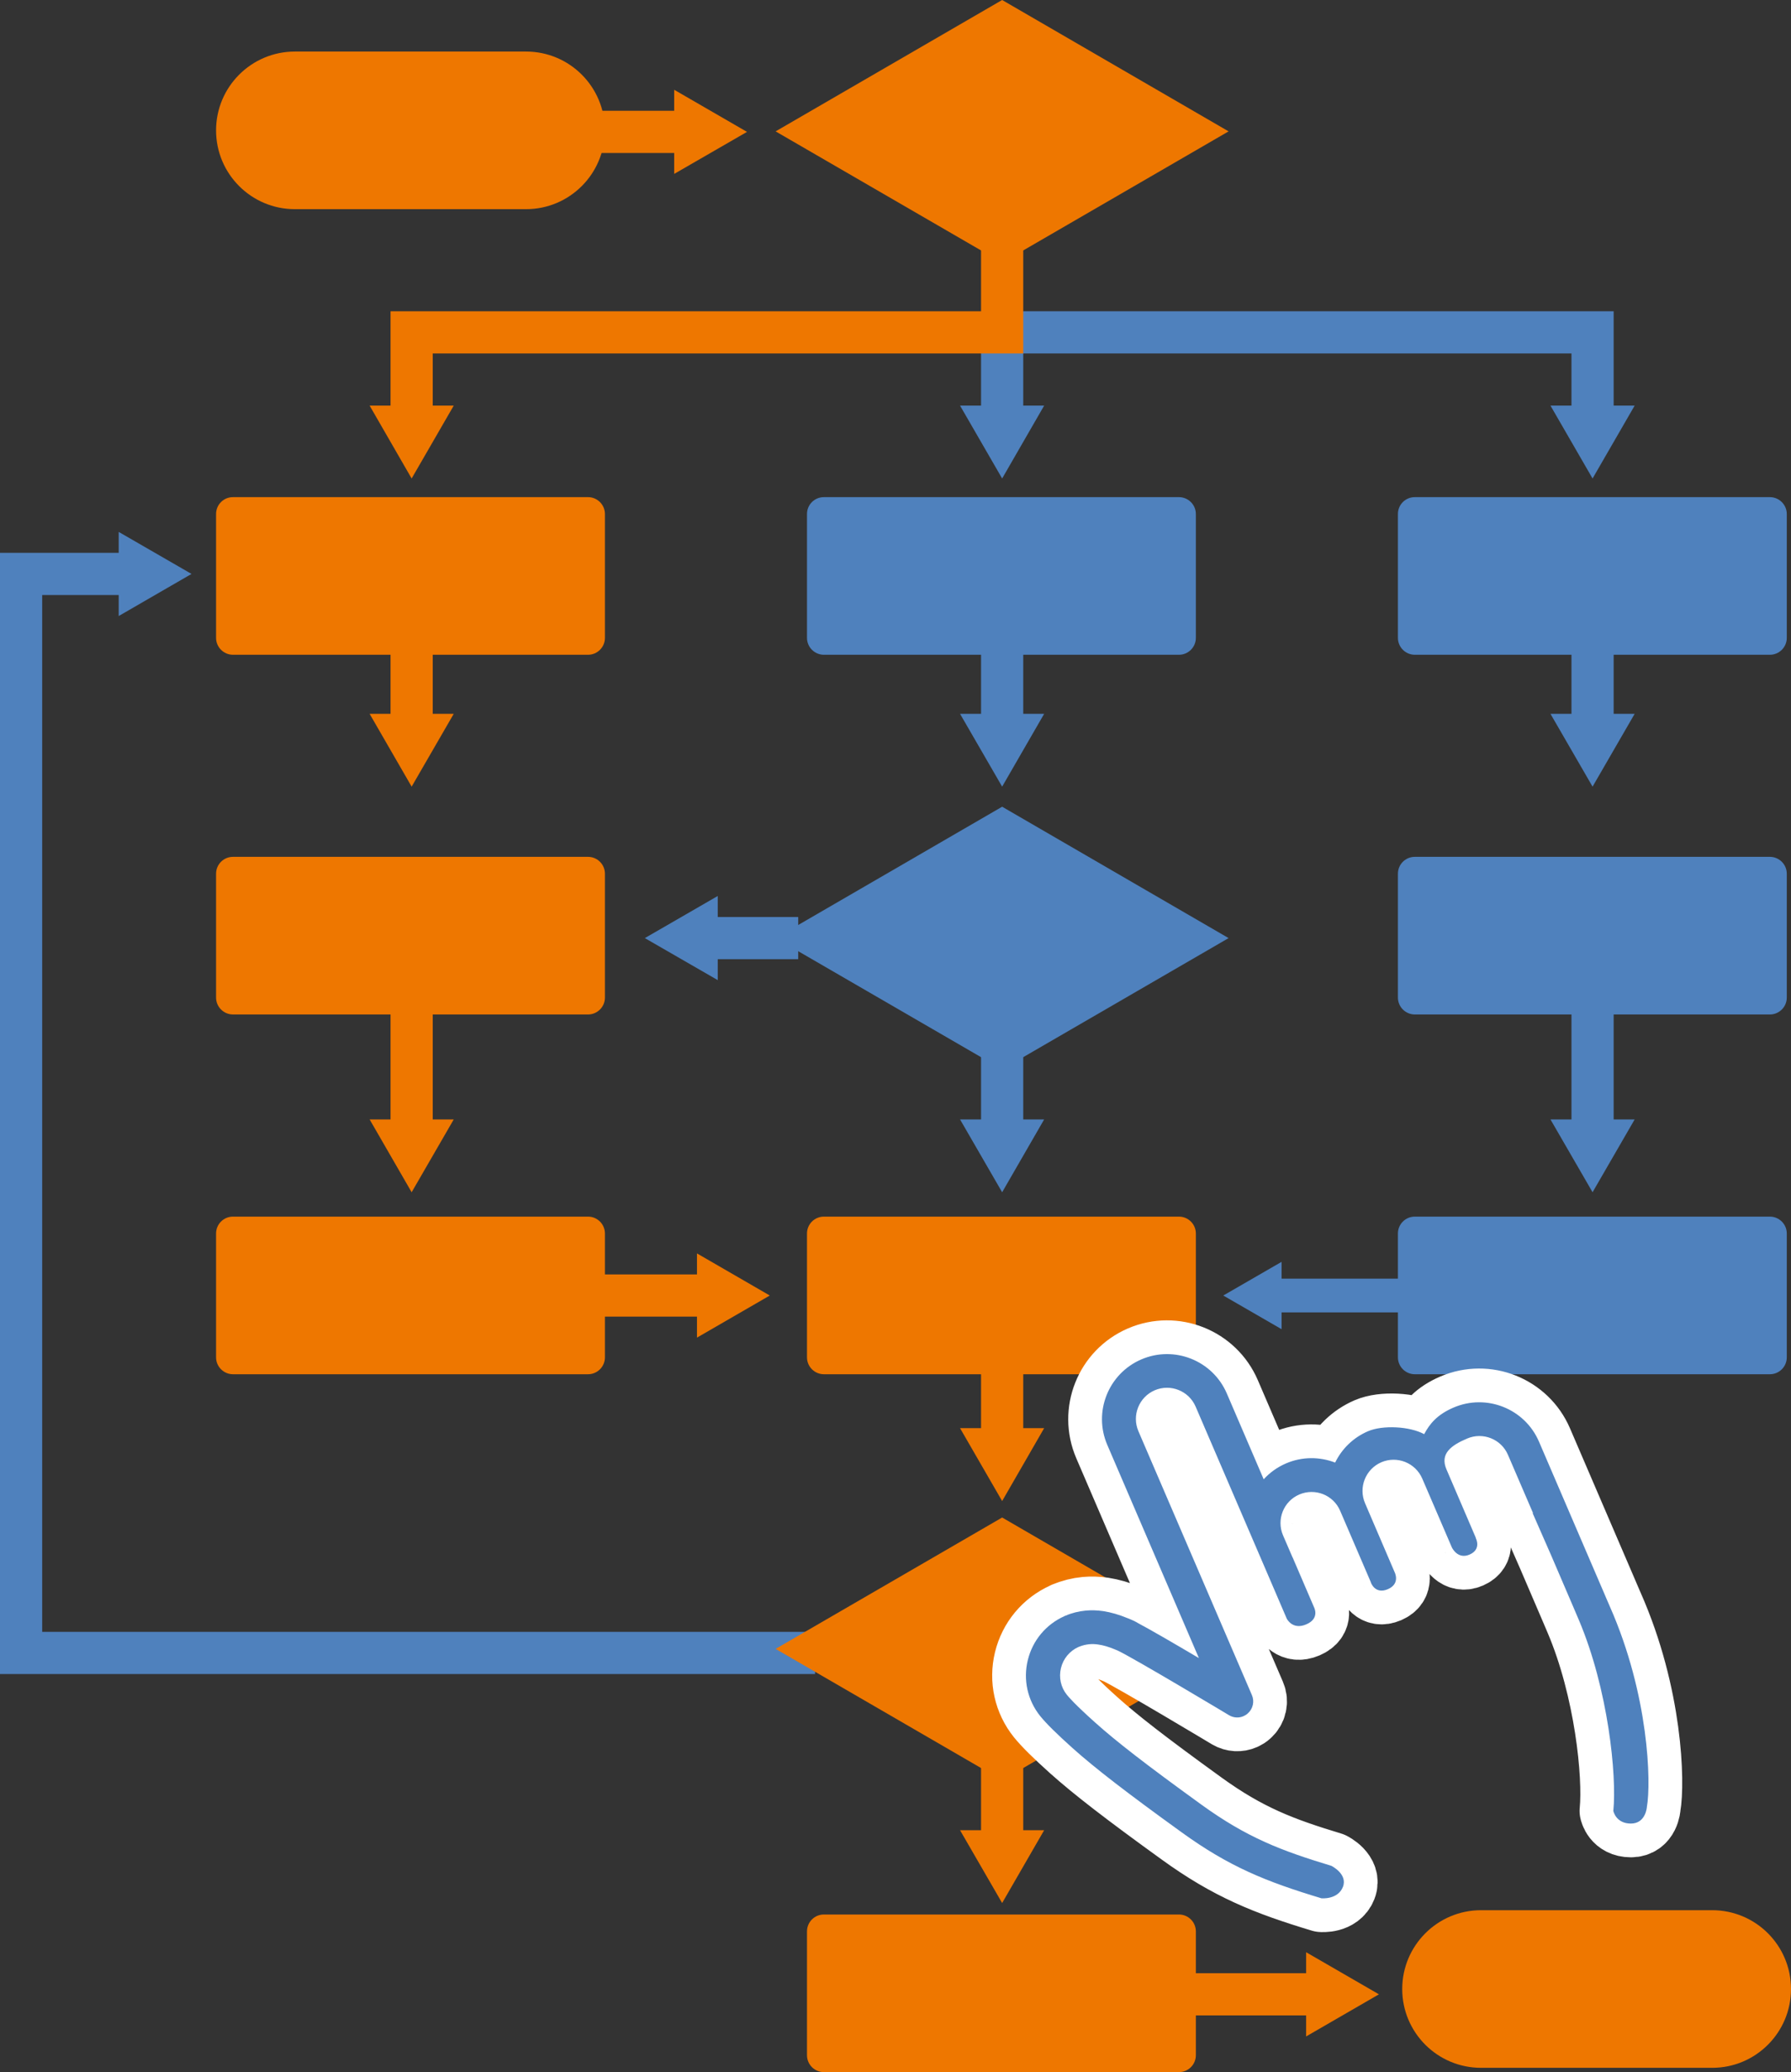
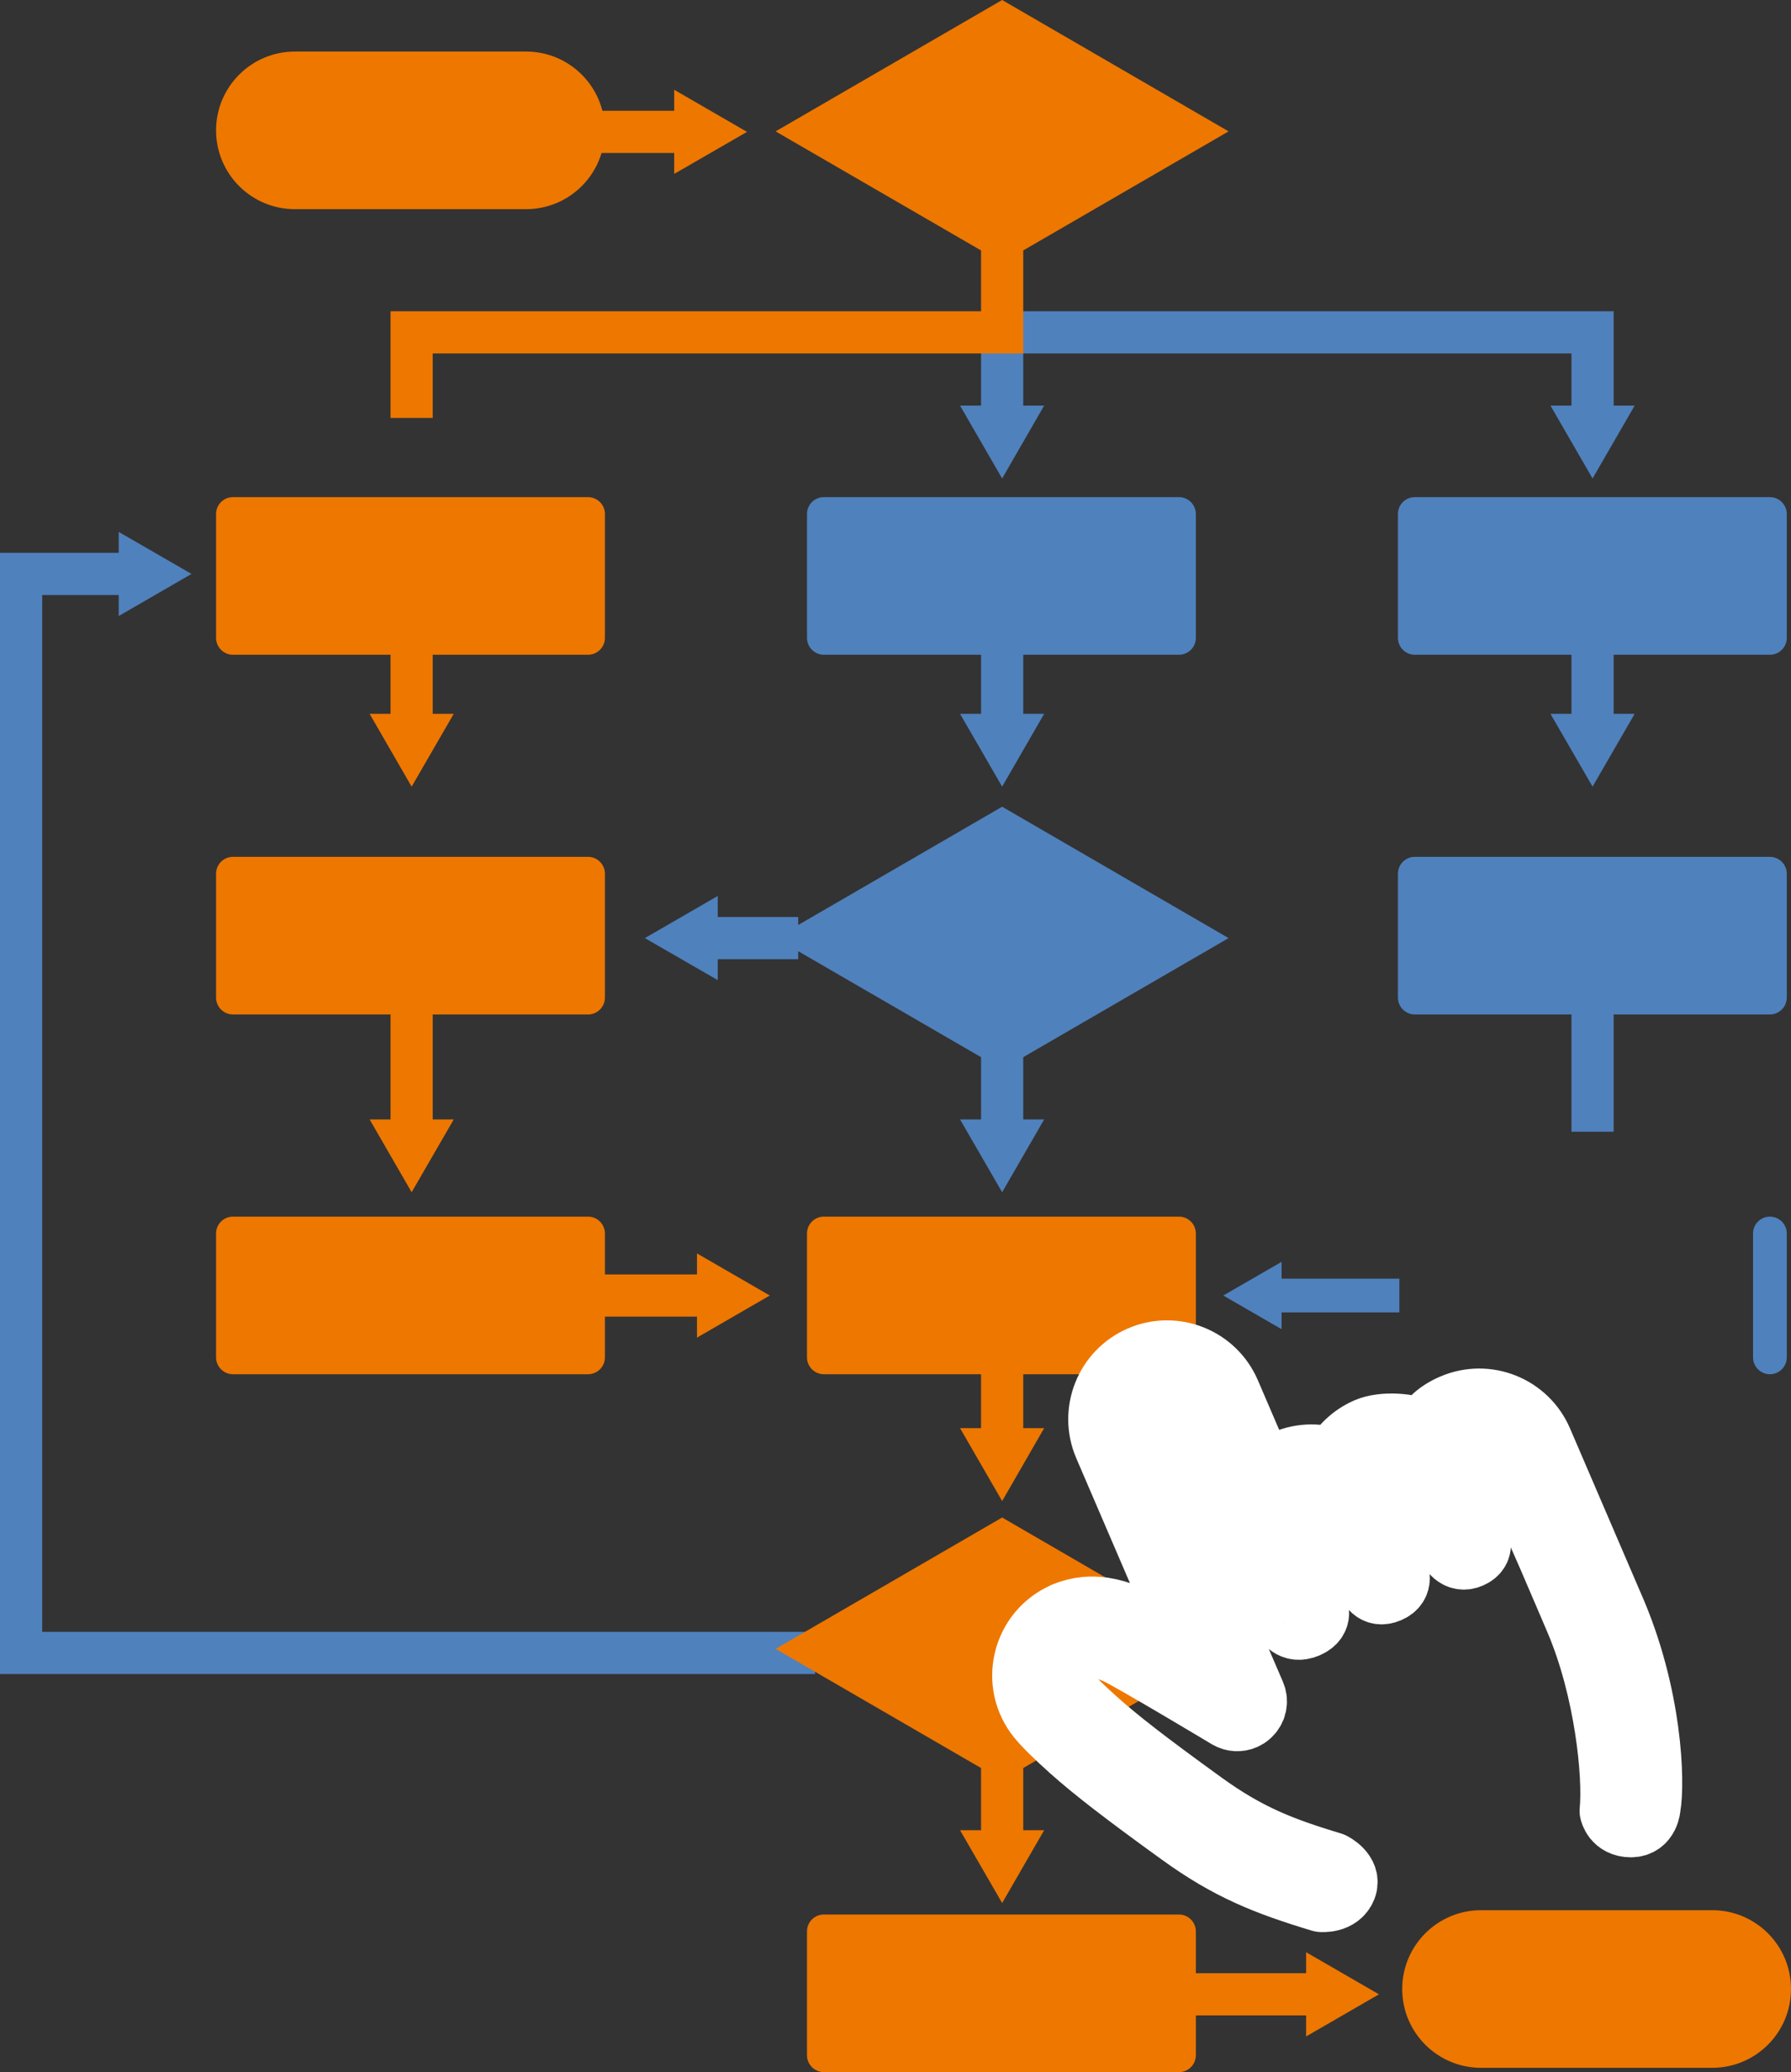
<svg xmlns="http://www.w3.org/2000/svg" id="_レイヤー_2" data-name="レイヤー 2" viewBox="0 0 212.28 245.58">
  <rect x="0" y="0" width="212.28" height="245.58" fill="#333333" stroke="none" />
  <defs>
    <style>
      .cls-1, .cls-2 {
        stroke: #e70;
      }

      .cls-1, .cls-2, .cls-3 {
        stroke-width: 5px;
      }

      .cls-1, .cls-2, .cls-3, .cls-4 {
        stroke-miterlimit: 10;
      }

      .cls-1, .cls-5, .cls-3, .cls-4 {
        fill: none;
      }

      .cls-6, .cls-2 {
        fill: #e70;
      }

      .cls-5 {
        stroke: #fff;
        stroke-linecap: round;
        stroke-linejoin: round;
        stroke-width: 8px;
      }

      .cls-7 {
        fill: #4f81bd;
      }

      .cls-3, .cls-4 {
        stroke: #4f81bd;
      }

      .cls-4 {
        stroke-width: 4px;
      }

      .cls-8 {
        fill: #4f81bd;
      }
    </style>
  </defs>
  <g id="_レイヤー_1-2" data-name="レイヤー 1">
    <path class="cls-6" d="M27.61,58.92h42.09c1.1,0,2,.9,2,2v14.68c0,1.1-.9,2-2,2H27.61c-1.1,0-2-.9-2-2v-14.68c0-1.11.89-2,2-2Z" />
    <path class="cls-6" d="M34.95,6.11h27.4c5.16,0,9.34,4.18,9.34,9.34h0c0,5.16-4.18,9.34-9.34,9.34h-27.4c-5.16,0-9.34-4.18-9.34-9.34h0c0-5.15,4.18-9.34,9.34-9.34Z" />
    <path class="cls-7" d="M97.65,58.92h42.09c1.1,0,2,.9,2,2v14.68c0,1.1-.9,2-2,2h-42.09c-1.1,0-2-.9-2-2v-14.68c0-1.11.89-2,2-2Z" />
    <path class="cls-7" d="M167.69,58.92h42.09c1.1,0,2,.9,2,2v14.68c0,1.1-.9,2-2,2h-42.09c-1.1,0-2-.9-2-2v-14.68c0-1.11.89-2,2-2Z" />
    <path class="cls-6" d="M27.61,101.55h42.09c1.1,0,2,.9,2,2v14.68c0,1.1-.9,2-2,2H27.61c-1.1,0-2-.9-2-2v-14.68c0-1.1.89-2,2-2Z" />
    <path class="cls-7" d="M167.69,101.55h42.09c1.1,0,2,.9,2,2v14.68c0,1.1-.9,2-2,2h-42.09c-1.1,0-2-.9-2-2v-14.68c0-1.1.89-2,2-2Z" />
    <path class="cls-6" d="M27.61,144.19h42.09c1.1,0,2,.9,2,2v14.68c0,1.1-.9,2-2,2H27.61c-1.1,0-2-.9-2-2v-14.68c0-1.1.89-2,2-2Z" />
    <path class="cls-6" d="M97.65,144.19h42.09c1.1,0,2,.9,2,2v14.68c0,1.1-.9,2-2,2h-42.09c-1.1,0-2-.9-2-2v-14.68c0-1.1.89-2,2-2Z" />
    <path class="cls-6" d="M97.65,226.9h42.09c1.1,0,2,.9,2,2v14.68c0,1.1-.9,2-2,2h-42.09c-1.1,0-2-.9-2-2v-14.68c0-1.1.89-2,2-2Z" />
-     <path class="cls-7" d="M167.69,144.19h42.09c1.1,0,2,.9,2,2v14.68c0,1.1-.9,2-2,2h-42.09c-1.1,0-2-.9-2-2v-14.68c0-1.1.89-2,2-2Z" />
+     <path class="cls-7" d="M167.69,144.19h42.09c1.1,0,2,.9,2,2v14.68c0,1.1-.9,2-2,2c-1.1,0-2-.9-2-2v-14.68c0-1.1.89-2,2-2Z" />
    <path class="cls-6" d="M175.54,226.39h27.4c5.16,0,9.34,4.18,9.34,9.34h0c0,5.16-4.18,9.34-9.34,9.34h-27.4c-5.16,0-9.34-4.18-9.34-9.34h0c0-5.15,4.18-9.34,9.34-9.34Z" />
    <polygon class="cls-6" points="118.78 31.13 91.93 15.57 118.78 0 145.62 15.57 118.78 31.13" />
    <polygon class="cls-7" points="118.78 126.74 91.93 111.18 118.78 95.61 145.62 111.18 118.78 126.74" />
    <polyline class="cls-3" points="15.53 68.02 2.5 68.02 2.5 195.9 96.61 195.9" />
    <polygon class="cls-7" points="14.07 63.04 22.7 68.02 14.07 73.01 14.07 63.04" />
    <polygon class="cls-6" points="118.78 210.99 91.93 195.42 118.78 179.85 145.62 195.42 118.78 210.99" />
    <line class="cls-2" x1="70.37" y1="15.63" x2="81.37" y2="15.63" />
    <polygon class="cls-6" points="79.91 20.61 88.54 15.63 79.91 10.64 79.91 20.61" />
    <line class="cls-2" x1="70.37" y1="153.54" x2="84.07" y2="153.54" />
    <polygon class="cls-6" points="82.61 158.53 91.24 153.54 82.61 148.55 82.61 158.53" />
    <line class="cls-4" x1="165.86" y1="153.54" x2="150.73" y2="153.54" />
    <polygon class="cls-7" points="151.9 149.55 144.99 153.54 151.9 157.53 151.9 149.55" />
    <line class="cls-3" x1="94.61" y1="111.18" x2="83.61" y2="111.18" />
    <polygon class="cls-7" points="85.07 106.19 76.43 111.18 85.07 116.16 85.07 106.19" />
    <line class="cls-1" x1="139.4" y1="236.36" x2="156.27" y2="236.36" />
    <polygon class="cls-6" points="154.81 241.35 163.44 236.36 154.81 231.37 154.81 241.35" />
    <line class="cls-3" x1="118.78" y1="39.39" x2="118.78" y2="49.53" />
    <polygon class="cls-7" points="113.79 48.07 118.78 56.71 123.76 48.07 113.79 48.07" />
    <line class="cls-3" x1="118.78" y1="75.06" x2="118.78" y2="86.06" />
    <polygon class="cls-7" points="113.79 84.6 118.78 93.23 123.76 84.6 113.79 84.6" />
    <line class="cls-3" x1="188.76" y1="75.06" x2="188.76" y2="86.06" />
    <polygon class="cls-7" points="183.77 84.6 188.76 93.23 193.75 84.6 183.77 84.6" />
    <line class="cls-1" x1="48.79" y1="75.06" x2="48.79" y2="86.06" />
    <polygon class="cls-6" points="43.81 84.6 48.79 93.23 53.78 84.6 43.81 84.6" />
    <line class="cls-3" x1="118.78" y1="123.13" x2="118.78" y2="134.13" />
    <polygon class="cls-7" points="113.79 132.67 118.78 141.3 123.76 132.67 113.79 132.67" />
    <line class="cls-1" x1="118.78" y1="207.37" x2="118.78" y2="218.37" />
    <polygon class="cls-6" points="113.79 216.91 118.78 225.54 123.76 216.91 113.79 216.91" />
    <line class="cls-1" x1="118.78" y1="154.72" x2="118.78" y2="170.72" />
    <polygon class="cls-6" points="113.79 169.26 118.78 177.9 123.76 169.26 113.79 169.26" />
    <line class="cls-3" x1="188.76" y1="118.71" x2="188.76" y2="134.13" />
-     <polygon class="cls-7" points="183.77 132.67 188.76 141.3 193.75 132.67 183.77 132.67" />
    <line class="cls-1" x1="48.79" y1="118.71" x2="48.79" y2="134.13" />
    <polygon class="cls-6" points="43.81 132.67 48.79 141.3 53.78 132.67 43.81 132.67" />
    <path class="cls-5" d="M195.2,214.13c.51-2.81.26-13.21-4.39-23.73l-.36-.83-.35-.82-7.69-17.89c-1.68-3.91-6.22-5.72-10.13-4.04-1.95.84-2.82,1.92-3.48,3.15-1.7-.93-4.91-1.1-6.67-.34s-3.1,2.1-3.88,3.71c-1.82-.7-3.9-.73-5.83.1-1.04.45-1.92,1.09-2.64,1.88l-4.37-10.17c-1.68-3.91-6.22-5.72-10.13-4.04s-5.72,6.22-4.04,10.13l10.86,25.27c-2.72-1.61-5.68-3.33-7.24-4.16-.36-.22-.7-.36-.93-.46h-.02s-.14-.07-.14-.07h-.01l-.06-.02c-1.09-.45-2-.71-2.96-.86-.72-.1-1.38-.12-2.05-.06-.84.08-1.65.28-2.41.61h-.03s-.09.05-.09.05c-2.19.98-3.77,2.88-4.34,5.21-.57,2.34-.03,4.76,1.47,6.63.71.88,2,2.15,3.84,3.8,2.65,2.37,6.39,5.26,12.9,9.96,5.66,4.1,10.03,5.86,16.6,7.84,0,0,1.94.18,2.54-1.35s-1.37-2.5-1.37-2.5c-5.91-1.79-9.97-3.32-15.4-7.25-6.68-4.83-10.15-7.54-12.57-9.71-2.43-2.17-3.18-3.06-3.38-3.31-.72-.89-.97-2.06-.7-3.17.27-1.11,1.03-2.03,2.08-2.5l.06-.02c.4-.17.81-.26,1.18-.3.39-.04.75-.02,1.09.03.64.09,1.26.28,2.01.59h-.01l.18.07c.43.19.58.25.58.25,0,0-.25-.11-.46-.2,2.03.96,13.23,7.68,13.23,7.68.53.31,1.16.34,1.7.1.18-.08.36-.19.51-.33.61-.54.81-1.42.48-2.17l-2.5-5.81-10.95-25.46c-.8-1.87.06-4.04,1.93-4.85,1.87-.8,4.04.06,4.85,1.93l8.74,20.33,2.06,4.8s.67,1.39,2.32.68c1.66-.71.9-2.06.9-2.06l-2.52-5.87h-.01l-1.13-2.62c-.8-1.87.06-4.04,1.93-4.84s4.04.06,4.84,1.93l1.59,3.7,2.05,4.77v.03s.49,1.45,2.02.79c1.52-.66.79-2.03.79-2.03l-2.51-5.85-.99-2.31c-.8-1.87.06-4.04,1.93-4.85,1.87-.8,4.04.06,4.85,1.93l1.46,3.39h0l2.05,4.77s.67,1.47,2.1.85.75-1.92.75-1.92c-.02-.05-.02-.09-.04-.14l-2.51-5.85-.94-2.19c-.8-1.87.57-2.85,2.45-3.65,1.87-.8,4.04.06,4.84,1.93l2.97,6.9h0l-.04.02,2.22,5.06,2.54,5.92s.1.22.35.82c.09.22.21.49.35.82,3.5,8.24,4.52,18.45,4.1,22.66,0,0,.29,1.5,2.08,1.5s1.9-1.99,1.9-1.99Z" />
-     <path class="cls-8" d="M195.2,214.13c.51-2.81.26-13.21-4.39-23.73l-.36-.83-.35-.82-7.69-17.89c-1.68-3.91-6.22-5.72-10.13-4.04-1.95.84-2.82,1.92-3.48,3.15-1.7-.93-4.91-1.1-6.67-.34s-3.1,2.1-3.88,3.71c-1.82-.7-3.9-.73-5.83.1-1.04.45-1.92,1.09-2.64,1.88l-4.37-10.17c-1.68-3.91-6.22-5.72-10.13-4.04s-5.72,6.22-4.04,10.13l10.86,25.27c-2.72-1.61-5.68-3.33-7.24-4.16-.36-.22-.7-.36-.93-.46h-.02s-.14-.07-.14-.07h-.01l-.06-.02c-1.09-.45-2-.71-2.96-.86-.72-.1-1.38-.12-2.05-.06-.84.08-1.65.28-2.41.61h-.03s-.09.05-.09.05c-2.19.98-3.77,2.88-4.34,5.21-.57,2.34-.03,4.76,1.47,6.63.71.88,2,2.15,3.84,3.8,2.65,2.37,6.39,5.26,12.9,9.96,5.66,4.1,10.03,5.86,16.6,7.84,0,0,1.94.18,2.54-1.35s-1.37-2.5-1.37-2.5c-5.91-1.79-9.97-3.32-15.4-7.25-6.68-4.83-10.15-7.54-12.57-9.71-2.43-2.17-3.18-3.06-3.38-3.31-.72-.89-.97-2.06-.7-3.17.27-1.11,1.03-2.03,2.08-2.5l.06-.02c.4-.17.81-.26,1.18-.3.39-.04.75-.02,1.09.03.64.09,1.26.28,2.01.59h-.01l.18.07c.43.19.58.25.58.25,0,0-.25-.11-.46-.2,2.03.96,13.23,7.68,13.23,7.68.53.31,1.16.34,1.7.1.18-.08.36-.19.51-.33.61-.54.81-1.42.48-2.17l-2.5-5.81-10.95-25.46c-.8-1.87.06-4.04,1.93-4.85,1.87-.8,4.04.06,4.85,1.93l8.74,20.33,2.06,4.8s.67,1.39,2.32.68c1.66-.71.9-2.06.9-2.06l-2.52-5.87h-.01l-1.13-2.62c-.8-1.87.06-4.04,1.93-4.84s4.04.06,4.84,1.93l1.59,3.7,2.05,4.77v.03s.49,1.45,2.02.79c1.52-.66.79-2.03.79-2.03l-2.51-5.85-.99-2.31c-.8-1.87.06-4.04,1.93-4.85,1.87-.8,4.04.06,4.85,1.93l1.46,3.39h0l2.05,4.77s.67,1.47,2.1.85.75-1.92.75-1.92c-.02-.05-.02-.09-.04-.14l-2.51-5.85-.94-2.19c-.8-1.87.57-2.85,2.45-3.65,1.87-.8,4.04.06,4.84,1.93l2.97,6.9h0l-.04.02,2.22,5.06,2.54,5.92s.1.22.35.82c.09.22.21.49.35.82,3.5,8.24,4.52,18.45,4.1,22.66,0,0,.29,1.5,2.08,1.5s1.9-1.99,1.9-1.99Z" />
    <polyline class="cls-3" points="188.76 49.53 188.76 39.39 118.48 39.39" />
    <polygon class="cls-7" points="193.75 48.07 188.76 56.71 183.77 48.07 193.75 48.07" />
    <polyline class="cls-1" points="48.79 49.53 48.79 39.39 118.78 39.39 118.78 28.53" />
-     <polygon class="cls-6" points="53.78 48.07 48.79 56.71 43.81 48.07 53.78 48.07" />
  </g>
</svg>